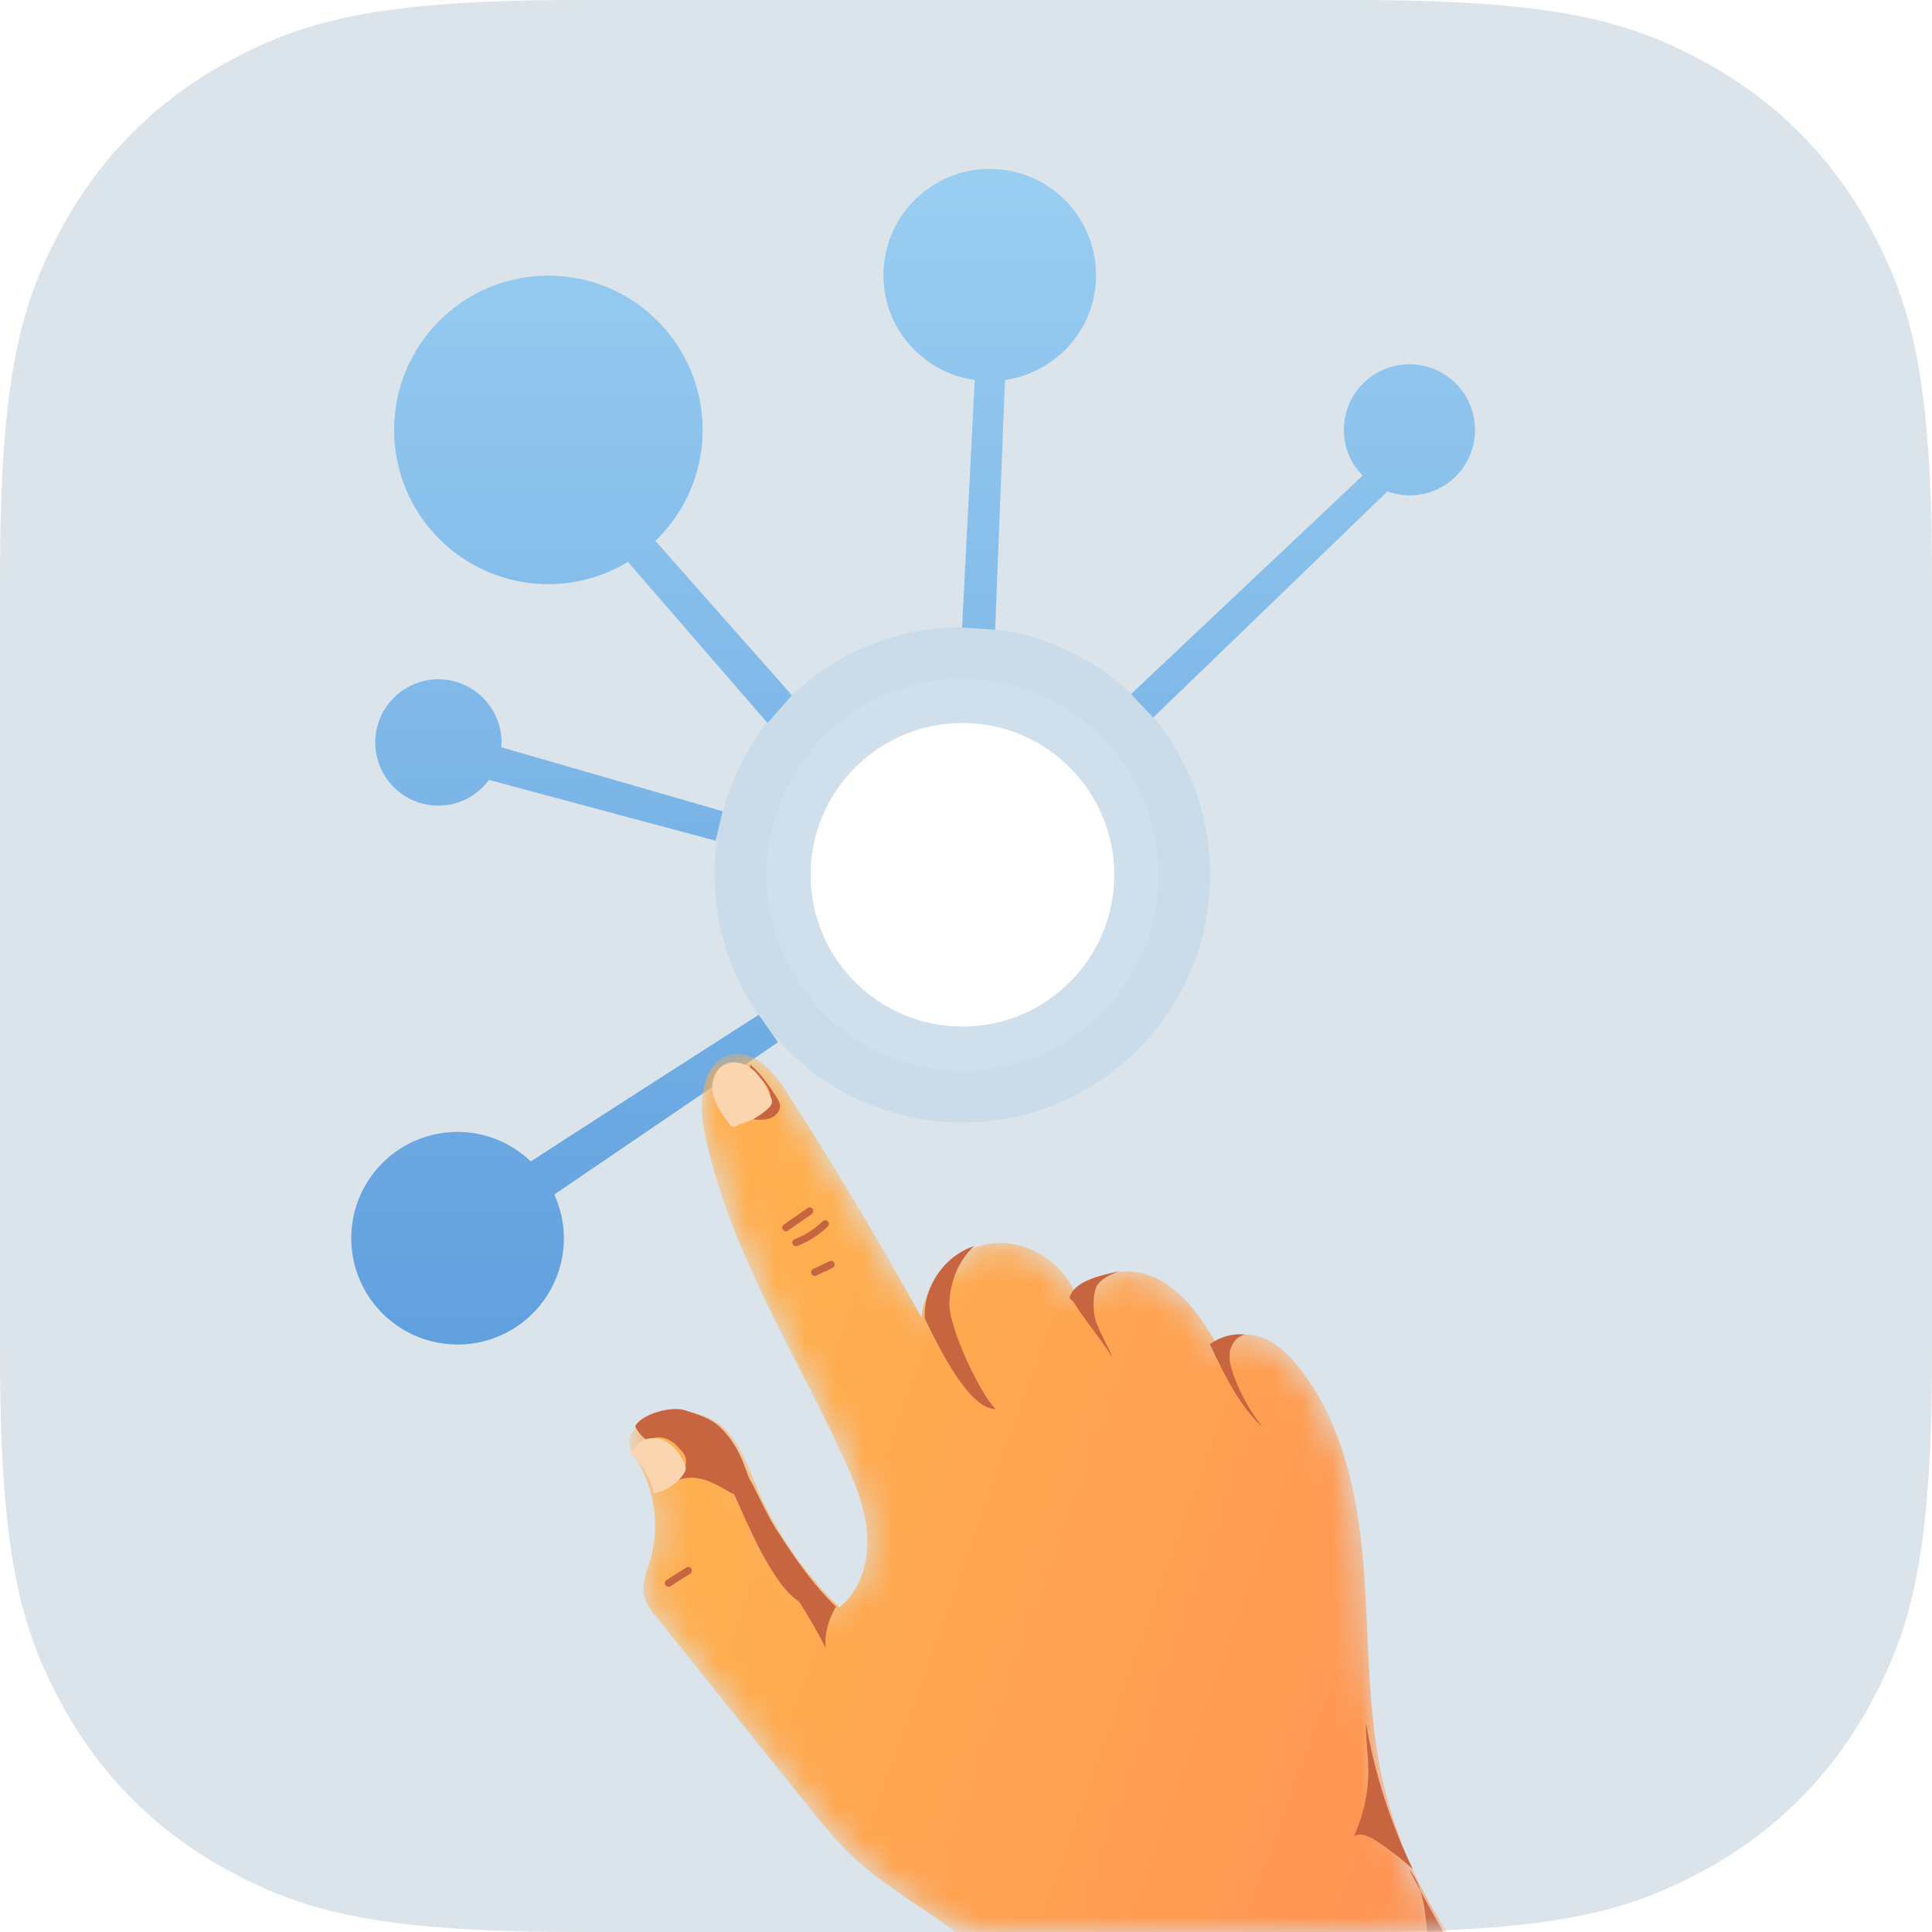
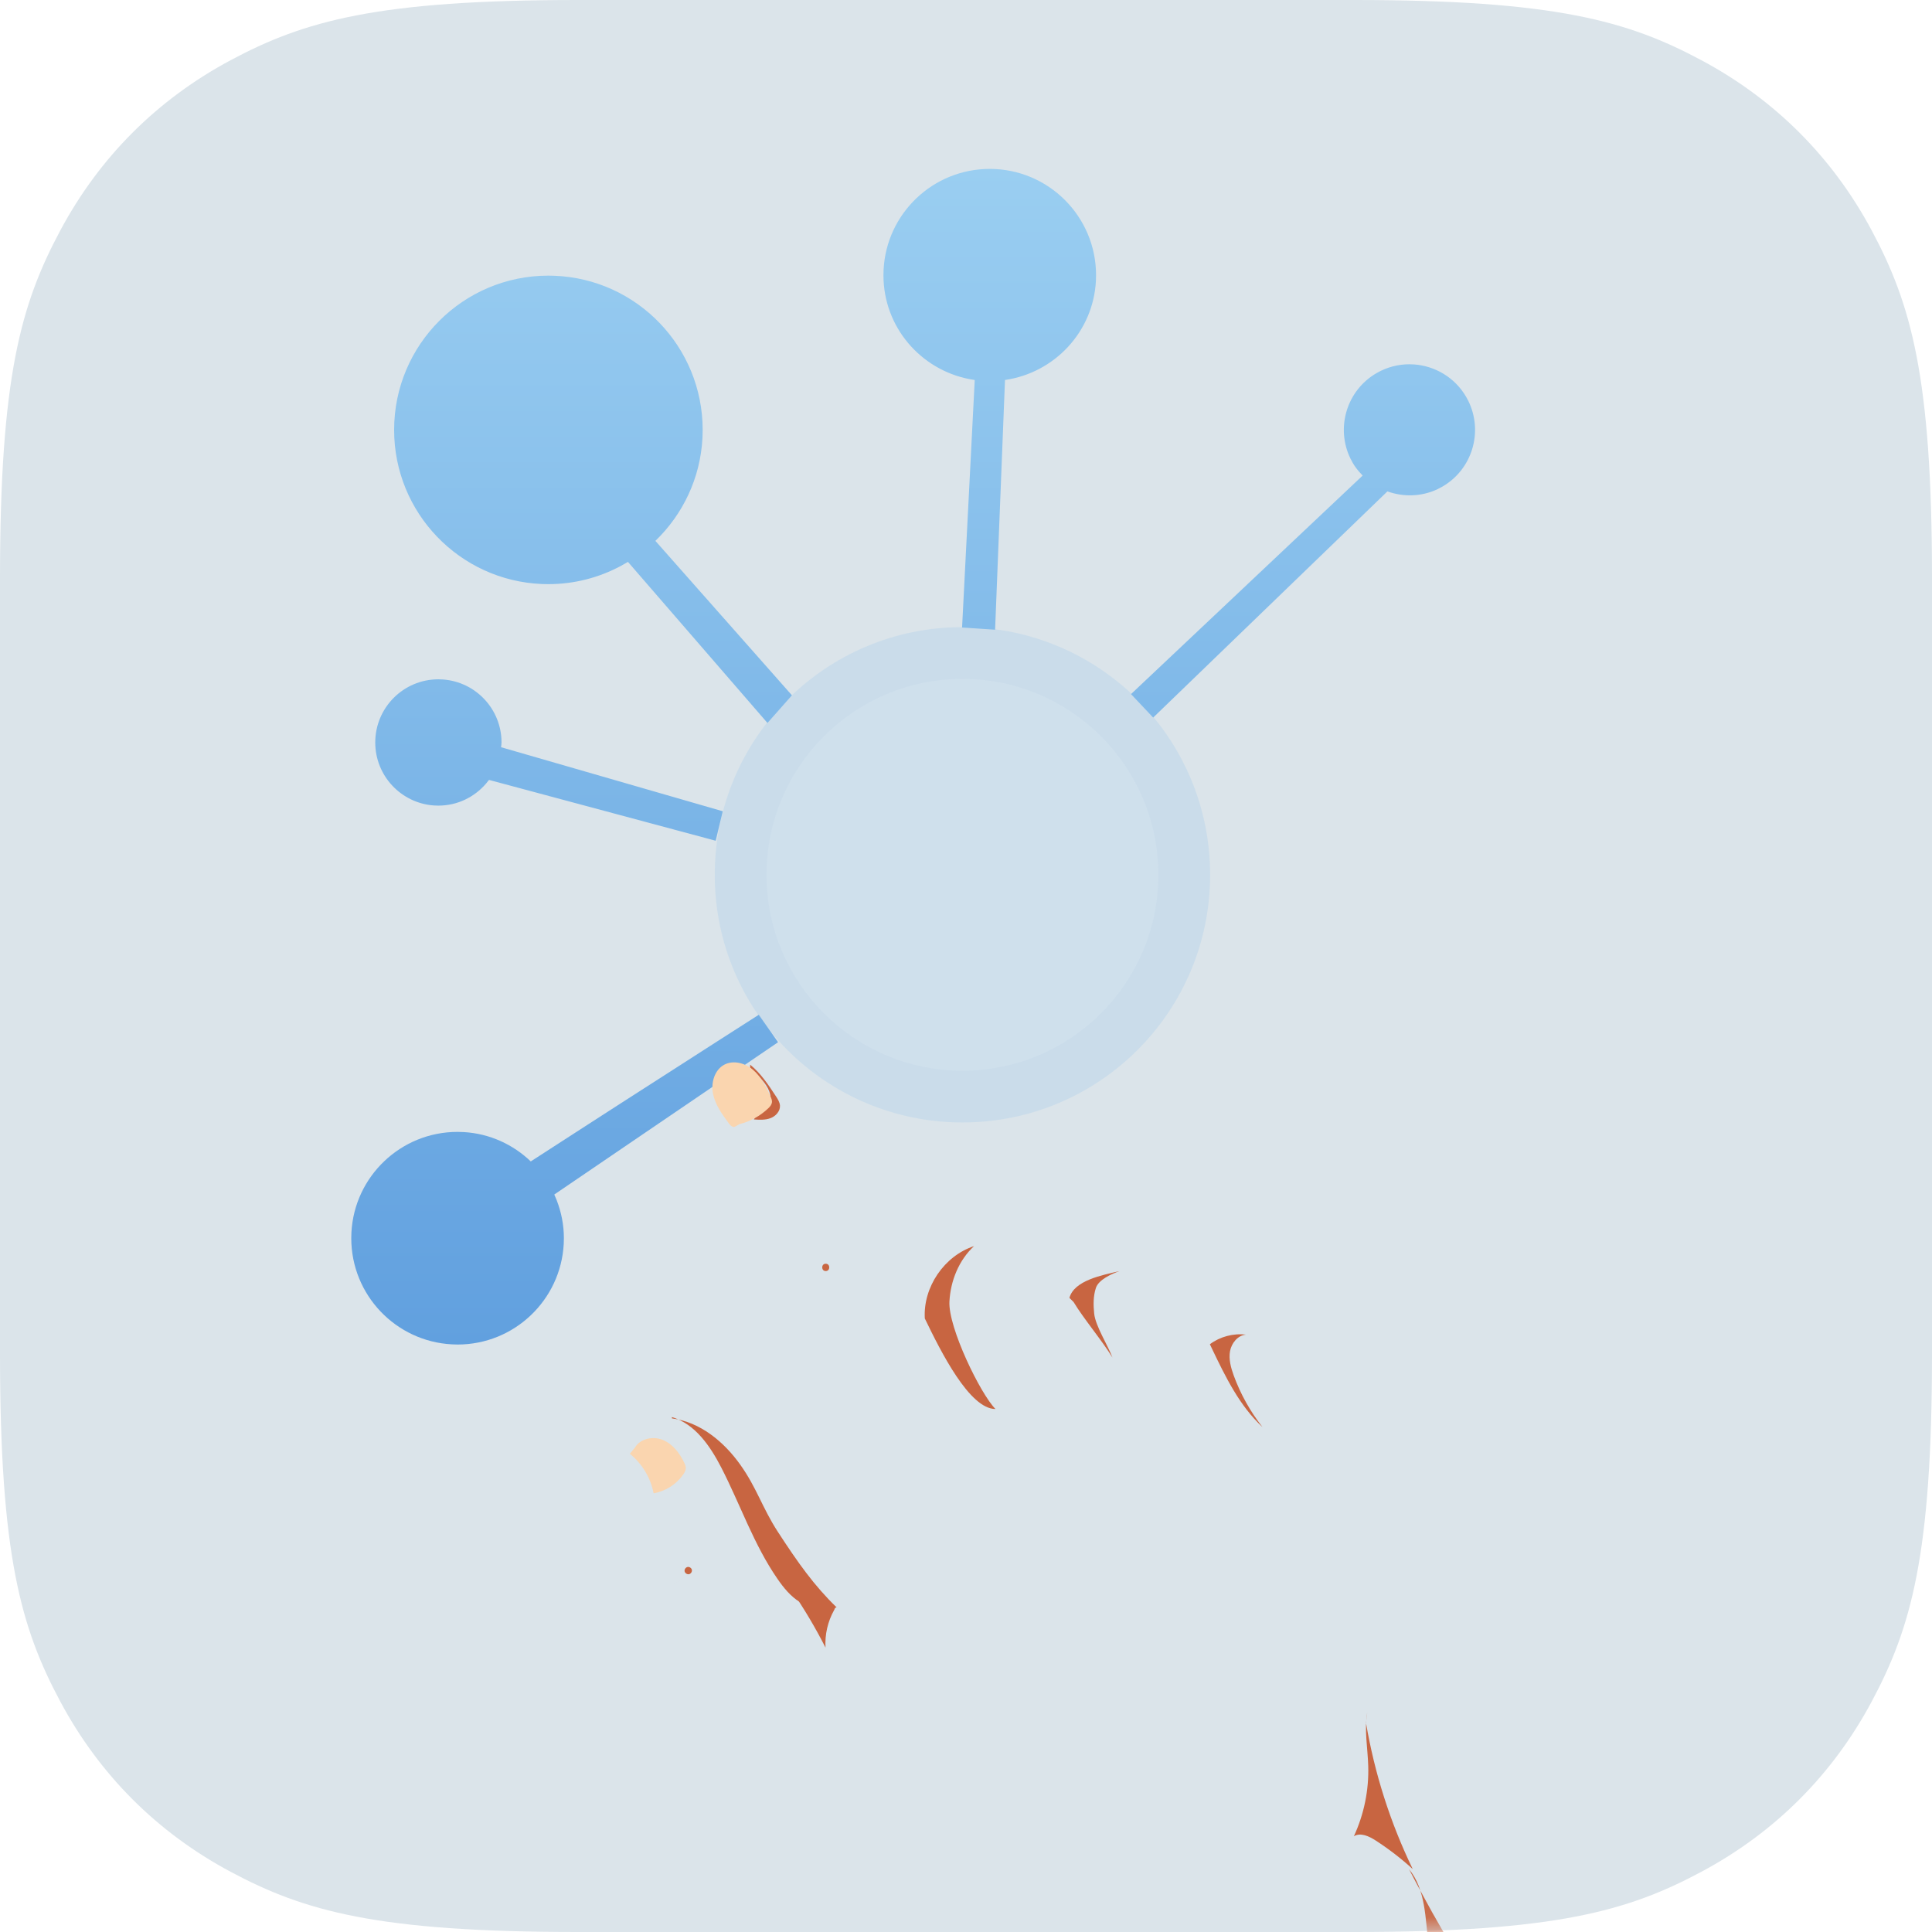
<svg xmlns="http://www.w3.org/2000/svg" xmlns:xlink="http://www.w3.org/1999/xlink" width="66" height="66" viewBox="0 0 66 66">
  <defs>
    <path id="2ucnrl5cea" d="M19.742 0h26.516c6.865 0 9.354.715 11.864 2.057 2.51 1.342 4.479 3.312 5.821 5.821 1.342 2.51 2.057 5 2.057 11.864v26.516c0 6.865-.715 9.354-2.057 11.864-1.342 2.51-3.312 4.479-5.821 5.821-2.51 1.342-5 2.057-11.864 2.057H19.742c-6.865 0-9.354-.715-11.864-2.057-2.51-1.342-4.479-3.312-5.821-5.821C.715 55.612 0 53.122 0 46.258V19.742c0-6.865.715-9.354 2.057-11.864C3.399 5.368 5.369 3.4 7.878 2.057 10.388.715 12.878 0 19.742 0z" />
-     <path id="zogmp9h9ec" d="M.694 5.716c0 2.91 2.359 5.269 5.27 5.269.996 0 1.923-.28 2.718-.76l4.766 5.502.836-.945L9.62 9.506c.994-.957 1.615-2.3 1.615-3.79 0-2.91-2.36-5.27-5.27-5.27-2.911 0-5.27 2.36-5.27 5.27" />
    <path id="foso0g9i7e" d="M.05 2.533c0 1.191.965 2.158 2.156 2.158.71 0 1.335-.348 1.729-.879l7.744 2.079.242-1.007-7.574-2.187c.004-.055.016-.107.016-.164 0-1.192-.965-2.157-2.157-2.157C1.015.376.049 1.34.049 2.533" />
    <path id="85rpzvwkbf" d="M8.847.695c-1.07.618-1.438 1.99-.819 3.061.095.166.214.308.342.44L.457 11.662l.757.802 8.003-7.728c.599.214 1.28.183 1.873-.16 1.071-.618 1.439-1.989.82-3.061C11.495.795 10.742.393 9.967.393c-.38 0-.766.097-1.12.302" />
    <path id="9wll9mpg2g" d="M4.102.65C2.095.65.47 2.276.47 4.28c0 1.83 1.358 3.33 3.118 3.58l-.432 8.456 1.128.075.338-8.531c1.757-.255 3.111-1.753 3.111-3.58C7.733 2.276 6.107.65 4.102.65z" />
    <path id="nh52xr2aeh" d="M6.132 5.295c-.65-.622-1.529-1.008-2.5-1.008C1.625 4.287 0 5.912 0 7.917c0 2.008 1.626 3.633 3.631 3.633 2.006 0 3.632-1.625 3.632-3.632 0-.532-.121-1.035-.328-1.492l7.645-5.202-.658-.938s-4.68 2.993-7.79 5.01" />
    <path id="mbzz7l114j" d="M4.02.676c-1.018.18-1.168 1.583-.965 2.597.796 3.991 3.068 7.501 4.766 11.199.385.835.744 1.704.804 2.619.059.917-.229 1.902-.945 2.477-1.22-1.173-2.197-2.597-2.853-4.157-.293-.698-.543-1.45-1.096-1.966-.782-.728-2.114-.76-2.93-.07-.129.108-.25.238-.29.403-.072.286.116.563.269.816.6.992.76 2.24.432 3.353-.119.398-.298.807-.21 1.214.063.288.253.529.437.758L6.64 26.4c.448.558.897 1.117 1.413 1.612.937.899 2.067 1.563 3.128 2.312 3.284 2.317 5.891 5.448 8.456 8.541l.092-.463c1.576 1.136 3.69 1.052 5.628.922l11.165-.755c-1.877-2.149-4.386-3.656-6.353-5.724-2.05-2.155-3.467-4.906-4.032-7.827-.446-2.308-.369-4.682-.569-7.025-.199-2.342-.722-4.755-2.178-6.602-.34-.433-.746-.84-1.261-1.034-.514-.194-1.16-.13-1.53.277-.53-.903-1.137-1.831-2.075-2.297-.936-.468-2.285-.264-2.734.681-.379-1.198-1.678-2.032-2.926-1.878-1.247.154-2.303 1.279-2.38 2.534-1.449-2.615-2.983-5.182-4.6-7.697C5.483 1.354 4.915.659 4.21.659c-.062 0-.126.005-.19.017" />
    <linearGradient id="q13v3c3agd" x1="50%" x2="50%" y1="0%" y2="100%">
      <stop offset="0%" stop-color="#9ACEF1" />
      <stop offset="100%" stop-color="#61A0DF" />
    </linearGradient>
    <linearGradient id="lt2sc4662k" x1="11.496%" x2="82.273%" y1="35.485%" y2="62.623%">
      <stop offset="0%" stop-color="#FFAF50" />
      <stop offset="100%" stop-color="#FF9254" />
    </linearGradient>
    <filter id="te1asrwtei" width="370.3%" height="343.9%" x="-135.1%" y="-122%" filterUnits="objectBoundingBox">
      <feOffset dx="-8" dy="7" in="SourceAlpha" result="shadowOffsetOuter1" />
      <feGaussianBlur in="shadowOffsetOuter1" result="shadowBlurOuter1" stdDeviation="9" />
      <feColorMatrix in="shadowBlurOuter1" result="shadowMatrixOuter1" values="0 0 0 0 0 0 0 0 0 0 0 0 0 0 0 0 0 0 0.2 0" />
      <feMerge>
        <feMergeNode in="shadowMatrixOuter1" />
        <feMergeNode in="SourceGraphic" />
      </feMerge>
    </filter>
  </defs>
  <g fill="none" fill-rule="evenodd">
    <g>
      <g transform="translate(-594 -1469) translate(594 1469)">
        <mask id="8y37a16fob" fill="#fff">
          <use xlink:href="#2ucnrl5cea" />
        </mask>
        <use fill="#DBE4EA" fill-rule="nonzero" opacity=".4" xlink:href="#2ucnrl5cea" />
        <g mask="url(#8y37a16fob)">
          <g>
            <g>
              <g transform="translate(12 5) translate(.77 3.97)" />
              <path fill="url(#q13v3c3agd)" fill-rule="nonzero" d="M13.922 29.666l.658.938-7.645 5.203.084.198c.155.403.244.837.244 1.293l-.005.193c-.1 1.917-1.686 3.44-3.627 3.44l-.192-.006C1.523 40.825 0 39.24 0 37.298l.005-.193c.1-1.916 1.686-3.438 3.626-3.438l.223.007c.883.054 1.678.427 2.278 1.002.609-.395 1.277-.827 1.959-1.266l.456-.294.228-.147.456-.294c2.426-1.56 4.69-3.009 4.69-3.009zM2.976 18.206l.154.006c1.12.079 2.003 1.012 2.003 2.152l-.006.082-.01.08 7.574 2.188-.242 1.007-7.744-2.078-.103.128c-.395.458-.974.75-1.626.75l-.154-.005c-1.12-.08-2.003-1.013-2.003-2.152 0-1.192.966-2.158 2.157-2.158zm3.758-13.79l.217.005c2.81.113 5.053 2.427 5.053 5.265l-.007.278c-.072 1.378-.676 2.615-1.608 3.513l4.665 5.276-.836.945-4.766-5.503-.243.138c-.738.395-1.579.622-2.475.622l-.218-.004c-2.81-.114-5.052-2.427-5.052-5.265 0-2.91 2.359-5.27 5.27-5.27zm29.413 3.028l.165.006c.715.053 1.393.447 1.778 1.115l.075.141c.51 1.05.13 2.329-.895 2.92l-.164.086c-.552.26-1.165.27-1.71.075l-8.002 7.727-.757-.802 7.913-7.466-.124-.136c-.08-.093-.155-.193-.218-.304l-.075-.141c-.51-1.048-.13-2.329.894-2.92.354-.204.74-.301 1.12-.301zM21.812.77c2.005 0 3.631 1.626 3.631 3.632l-.005.194c-.092 1.738-1.412 3.14-3.106 3.385l-.338 8.531-1.128-.075.432-8.455-.187-.032c-1.668-.327-2.931-1.784-2.931-3.548l.005-.193C18.285 2.293 19.87.77 21.812.77z" transform="translate(12 5)" />
              <g transform="translate(12 5) translate(.77 17.83)" />
              <g transform="translate(12 5) translate(26.18 7.05)" />
              <g transform="translate(12 5) translate(17.71 .12)" />
              <g transform="translate(12 5) translate(0 29.38)" />
              <g>
                <path fill="#87BFEB" d="M17.02 8.595c0 4.672-3.788 8.46-8.461 8.46S.097 13.268.097 8.596C.097 3.922 3.886.133 8.56.133s8.46 3.789 8.46 8.462" opacity=".2" transform="translate(12 5) translate(12.32 16.29)" />
                <path fill="#FFF" d="M15.25 8.595c0 3.696-2.996 6.691-6.691 6.691-3.696 0-6.692-2.995-6.692-6.691 0-3.696 2.996-6.692 6.692-6.692 3.695 0 6.691 2.996 6.691 6.692" opacity=".1" transform="translate(12 5) translate(12.32 16.29)" />
-                 <path fill="#FFF" d="M13.744 8.595c0 2.863-2.322 5.184-5.185 5.184-2.864 0-5.186-2.32-5.186-5.184 0-2.864 2.322-5.185 5.186-5.185 2.863 0 5.185 2.321 5.185 5.185" transform="translate(12 5) translate(12.32 16.29)" />
              </g>
            </g>
            <g filter="url(#te1asrwtei)" transform="translate(12 5) translate(17 23) translate(0 .341)">
              <g>
                <mask id="qj5hbg6e9l" fill="#fff">
                  <use xlink:href="#mbzz7l114j" />
                </mask>
-                 <path fill="url(#lt2sc4662k)" d="M3.055 3.273c.796 3.991 3.068 7.501 4.766 11.199.385.835.744 1.704.804 2.619.059.917-.229 1.902-.945 2.477-1.22-1.173-2.197-2.597-2.853-4.157-.293-.698-.543-1.45-1.096-1.966-.782-.728-2.114-.76-2.93-.07-.129.108-.25.238-.29.403-.072.286.116.563.269.816.6.992.76 2.24.432 3.353-.119.398-.298.807-.21 1.214.063.288.253.529.437.758L6.64 26.4c.448.558.897 1.117 1.413 1.612.937.899 2.067 1.563 3.128 2.312 3.284 2.317 5.891 5.448 8.456 8.541l.092-.463c1.576 1.136 3.69 1.052 5.628.922l11.165-.755c-1.877-2.149-4.386-3.656-6.353-5.724-2.05-2.155-3.467-4.906-4.032-7.827-.446-2.308-.369-4.682-.569-7.025-.199-2.342-.722-4.755-2.178-6.602-.34-.433-.746-.84-1.261-1.034-.514-.194-1.16-.13-1.53.277-.53-.903-1.137-1.831-2.075-2.297-.936-.468-2.285-.264-2.734.681-.379-1.198-1.678-2.032-2.926-1.878-1.247.154-2.303 1.279-2.38 2.534-1.449-2.615-2.983-5.182-4.6-7.697C5.483 1.354 4.915.659 4.21.659c-.062 0-.126.005-.19.017-1.018.18-1.168 1.583-.965 2.597z" mask="url(#qj5hbg6e9l)" />
              </g>
              <g>
                <path fill="#C86541" d="M10.593 9.7c.55 1.14 1.528 3.093 2.414 3.093-.503-.5-1.62-2.781-1.573-3.673.038-.707.32-1.407.839-1.891-1.018.335-1.743 1.403-1.68 2.47M15.676 9.139c.33.553.995 1.344 1.326 1.896-.147-.407-.578-1.071-.623-1.5-.03-.294-.034-.597.058-.877.09-.281.528-.478.806-.577-.603.142-1.546.318-1.71.916M20.406 10.738c.461.962.94 1.947 1.723 2.673-.419-.531-.752-1.13-.984-1.765-.095-.264-.175-.55-.126-.826.05-.277.264-.544.544-.568-.432-.052-.883.068-1.232.328M1.953 13.069c.796.234 1.31.993 1.69 1.73.649 1.263 1.109 2.63 1.917 3.797.213.309.456.607.777.8.32.194.902.326 1.242.172-.761-.737-1.312-1.51-2.012-2.588-.526-.811-.718-1.5-1.28-2.287-.56-.787-1.374-1.458-2.333-1.58" />
-                 <path fill="#C86541" d="M1.18 13.875c.27-.238.715-.076.959.19.199.22.333.322.29.616-.042.293-.476.472-.591.756.256-.27.669-.343 1.035-.274.366.068.697.26 1.016.45.089.052.19.108.29.081.242-.063.695-.083.548-.283-.277-.377-.297-1.164-1.096-1.967-.337-.339-.78-.457-1.233-.609-.452-.152-1.465.122-1.697.54.03.142.333.512.479.5M5.907 6.704l.817-.564c.056-.039.08-.11.045-.17-.032-.057-.115-.085-.171-.046l-.817.564c-.056.038-.081.11-.045.171.032.055.115.084.17.045M6.223 7.227c.395-.15.754-.376 1.057-.671.115-.112-.062-.29-.177-.177-.271.264-.593.473-.946.607-.064.023-.107.084-.087.153.016.06.09.11.153.088M6.897 8.23l.555-.266c.059-.03.08-.118.045-.171-.04-.061-.108-.076-.171-.045l-.555.267c-.06.029-.08.117-.045.17.039.062.108.076.17.046" />
                <path fill="#C86541" d="M7.208 8.08c.161 0 .161-.25 0-.25-.16 0-.16.25 0 .25M4.627 1.134c.153.136.295.284.426.441.179.214.344.502.234.76-.103.24-.404.34-.535.566.192.012.39.024.57-.044.179-.068.335-.238.323-.43-.008-.116-.074-.22-.138-.317-.256-.39-.518-.787-.881-1.08" />
                <path fill="#FAD5AF" d="M4.265 3.06c.366-.091.708-.28.98-.54.056-.053.11-.114.124-.19.015-.08-.021-.158-.055-.23-.151-.323-.313-.653-.582-.887-.268-.235-.673-.35-.988-.183-.34.179-.463.627-.384 1.003.079.376.313.698.542 1.007.05.07.138.148.213.104M.69 14.112c.18-.313.625-.4.958-.261.334.139.569.448.726.775.027.057.054.118.054.18 0 .083-.042.159-.09.226-.232.336-.606.572-1.01.64-.1-.526-.394-1.013-.812-1.35" />
-                 <path fill="#C86541" d="M1.897 18.85l.678-.43c.055-.035.083-.112.044-.171-.035-.055-.112-.082-.17-.044l-.677.43c-.056.035-.084.112-.046.17.036.056.113.083.171.046M25.707 23.157c-.106.605.017 1.221.034 1.834.025.822-.145 1.649-.49 2.396.228-.136.518 0 .742.145.448.29.873.616 1.268.977-.765-1.58-1.304-3.268-1.597-4.998M27.134 28.512c.57.696.555 1.682.666 2.575.226 1.809 1.08 3.484 2.12 4.982.612.881 1.334 1.75 2.324 2.165 1.176.493 2.518.266 3.764-.002-2.173-1.865-4.307-3.773-6.4-5.724-.74-.687-2.008-3.101-2.474-3.996M6.048 19c.426.621.812 1.271 1.153 1.944-.027-.442.076-.892.292-1.279.017-.03.034-.062.029-.097-.01-.052-.068-.078-.116-.1-.37-.17-.521-.622-.846-.867-.066-.049-.163-.088-.225-.034-.053.048-.04.134-.022.203l.102.404" />
+                 <path fill="#C86541" d="M1.897 18.85l.678-.43c.055-.035.083-.112.044-.171-.035-.055-.112-.082-.17-.044c-.056.035-.084.112-.046.17.036.056.113.083.171.046M25.707 23.157c-.106.605.017 1.221.034 1.834.025.822-.145 1.649-.49 2.396.228-.136.518 0 .742.145.448.29.873.616 1.268.977-.765-1.58-1.304-3.268-1.597-4.998M27.134 28.512c.57.696.555 1.682.666 2.575.226 1.809 1.08 3.484 2.12 4.982.612.881 1.334 1.75 2.324 2.165 1.176.493 2.518.266 3.764-.002-2.173-1.865-4.307-3.773-6.4-5.724-.74-.687-2.008-3.101-2.474-3.996M6.048 19c.426.621.812 1.271 1.153 1.944-.027-.442.076-.892.292-1.279.017-.03.034-.062.029-.097-.01-.052-.068-.078-.116-.1-.37-.17-.521-.622-.846-.867-.066-.049-.163-.088-.225-.034-.053.048-.04.134-.022.203l.102.404" />
              </g>
            </g>
          </g>
        </g>
      </g>
    </g>
  </g>
</svg>